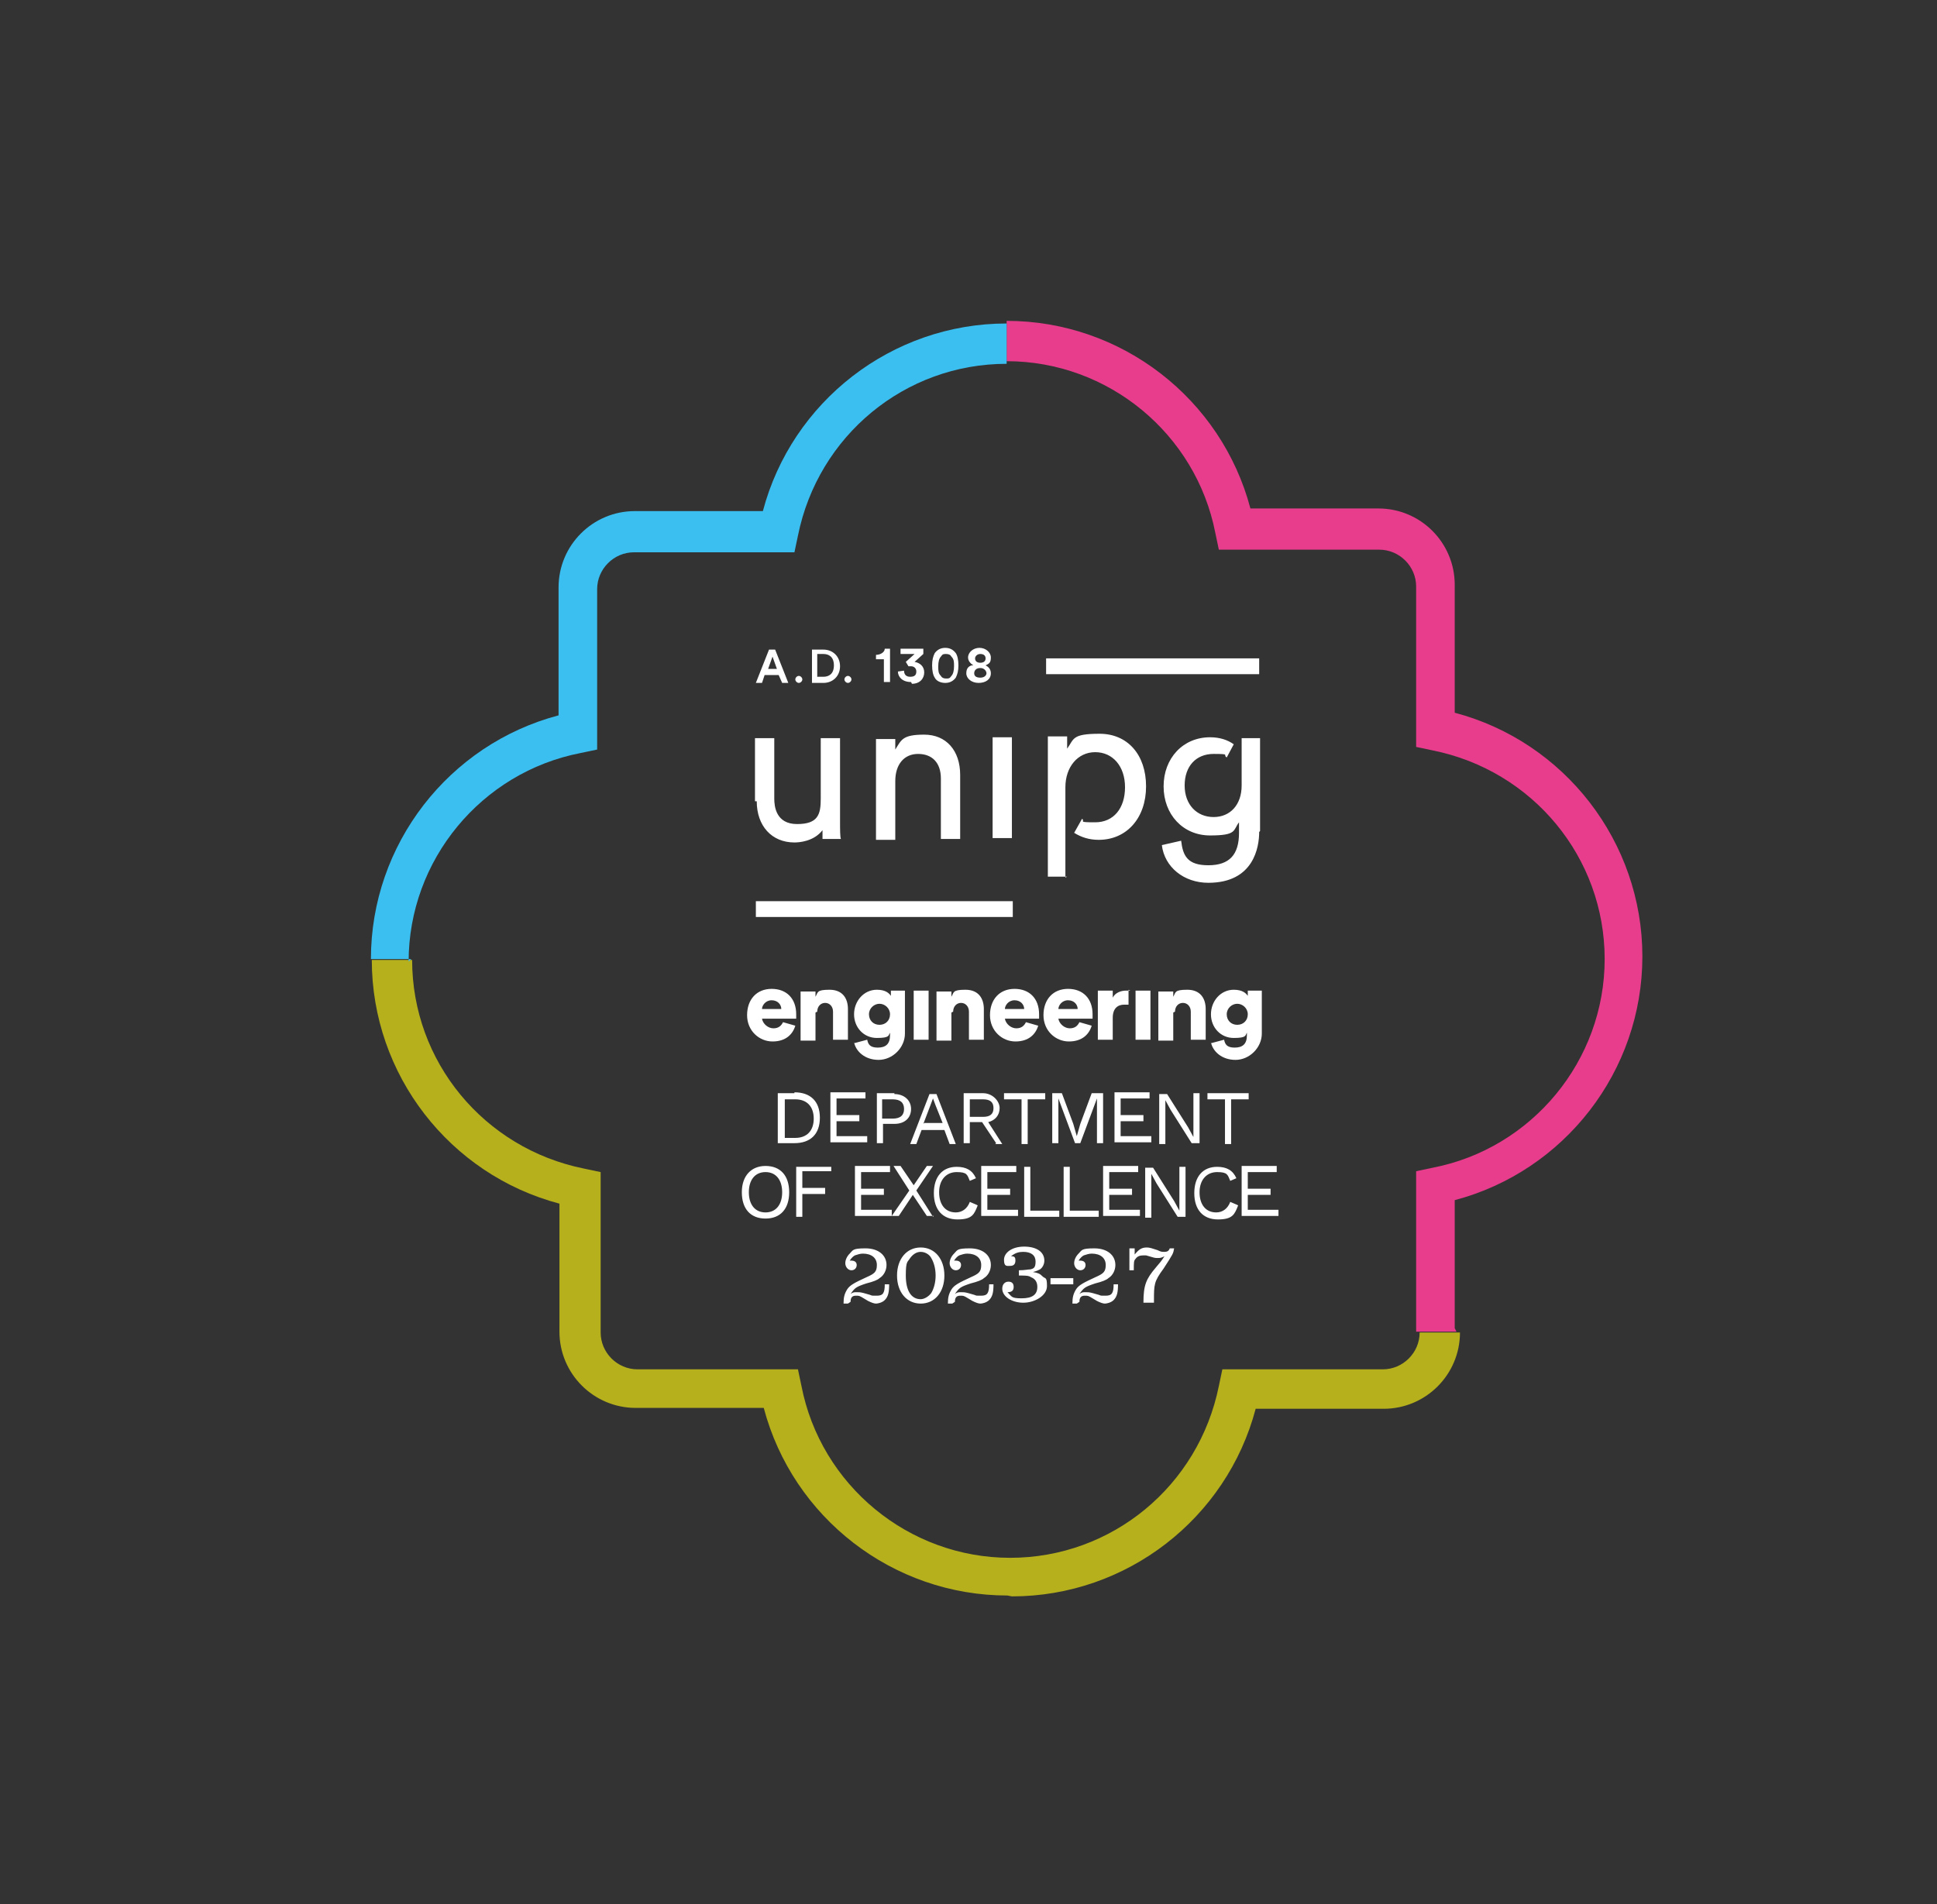
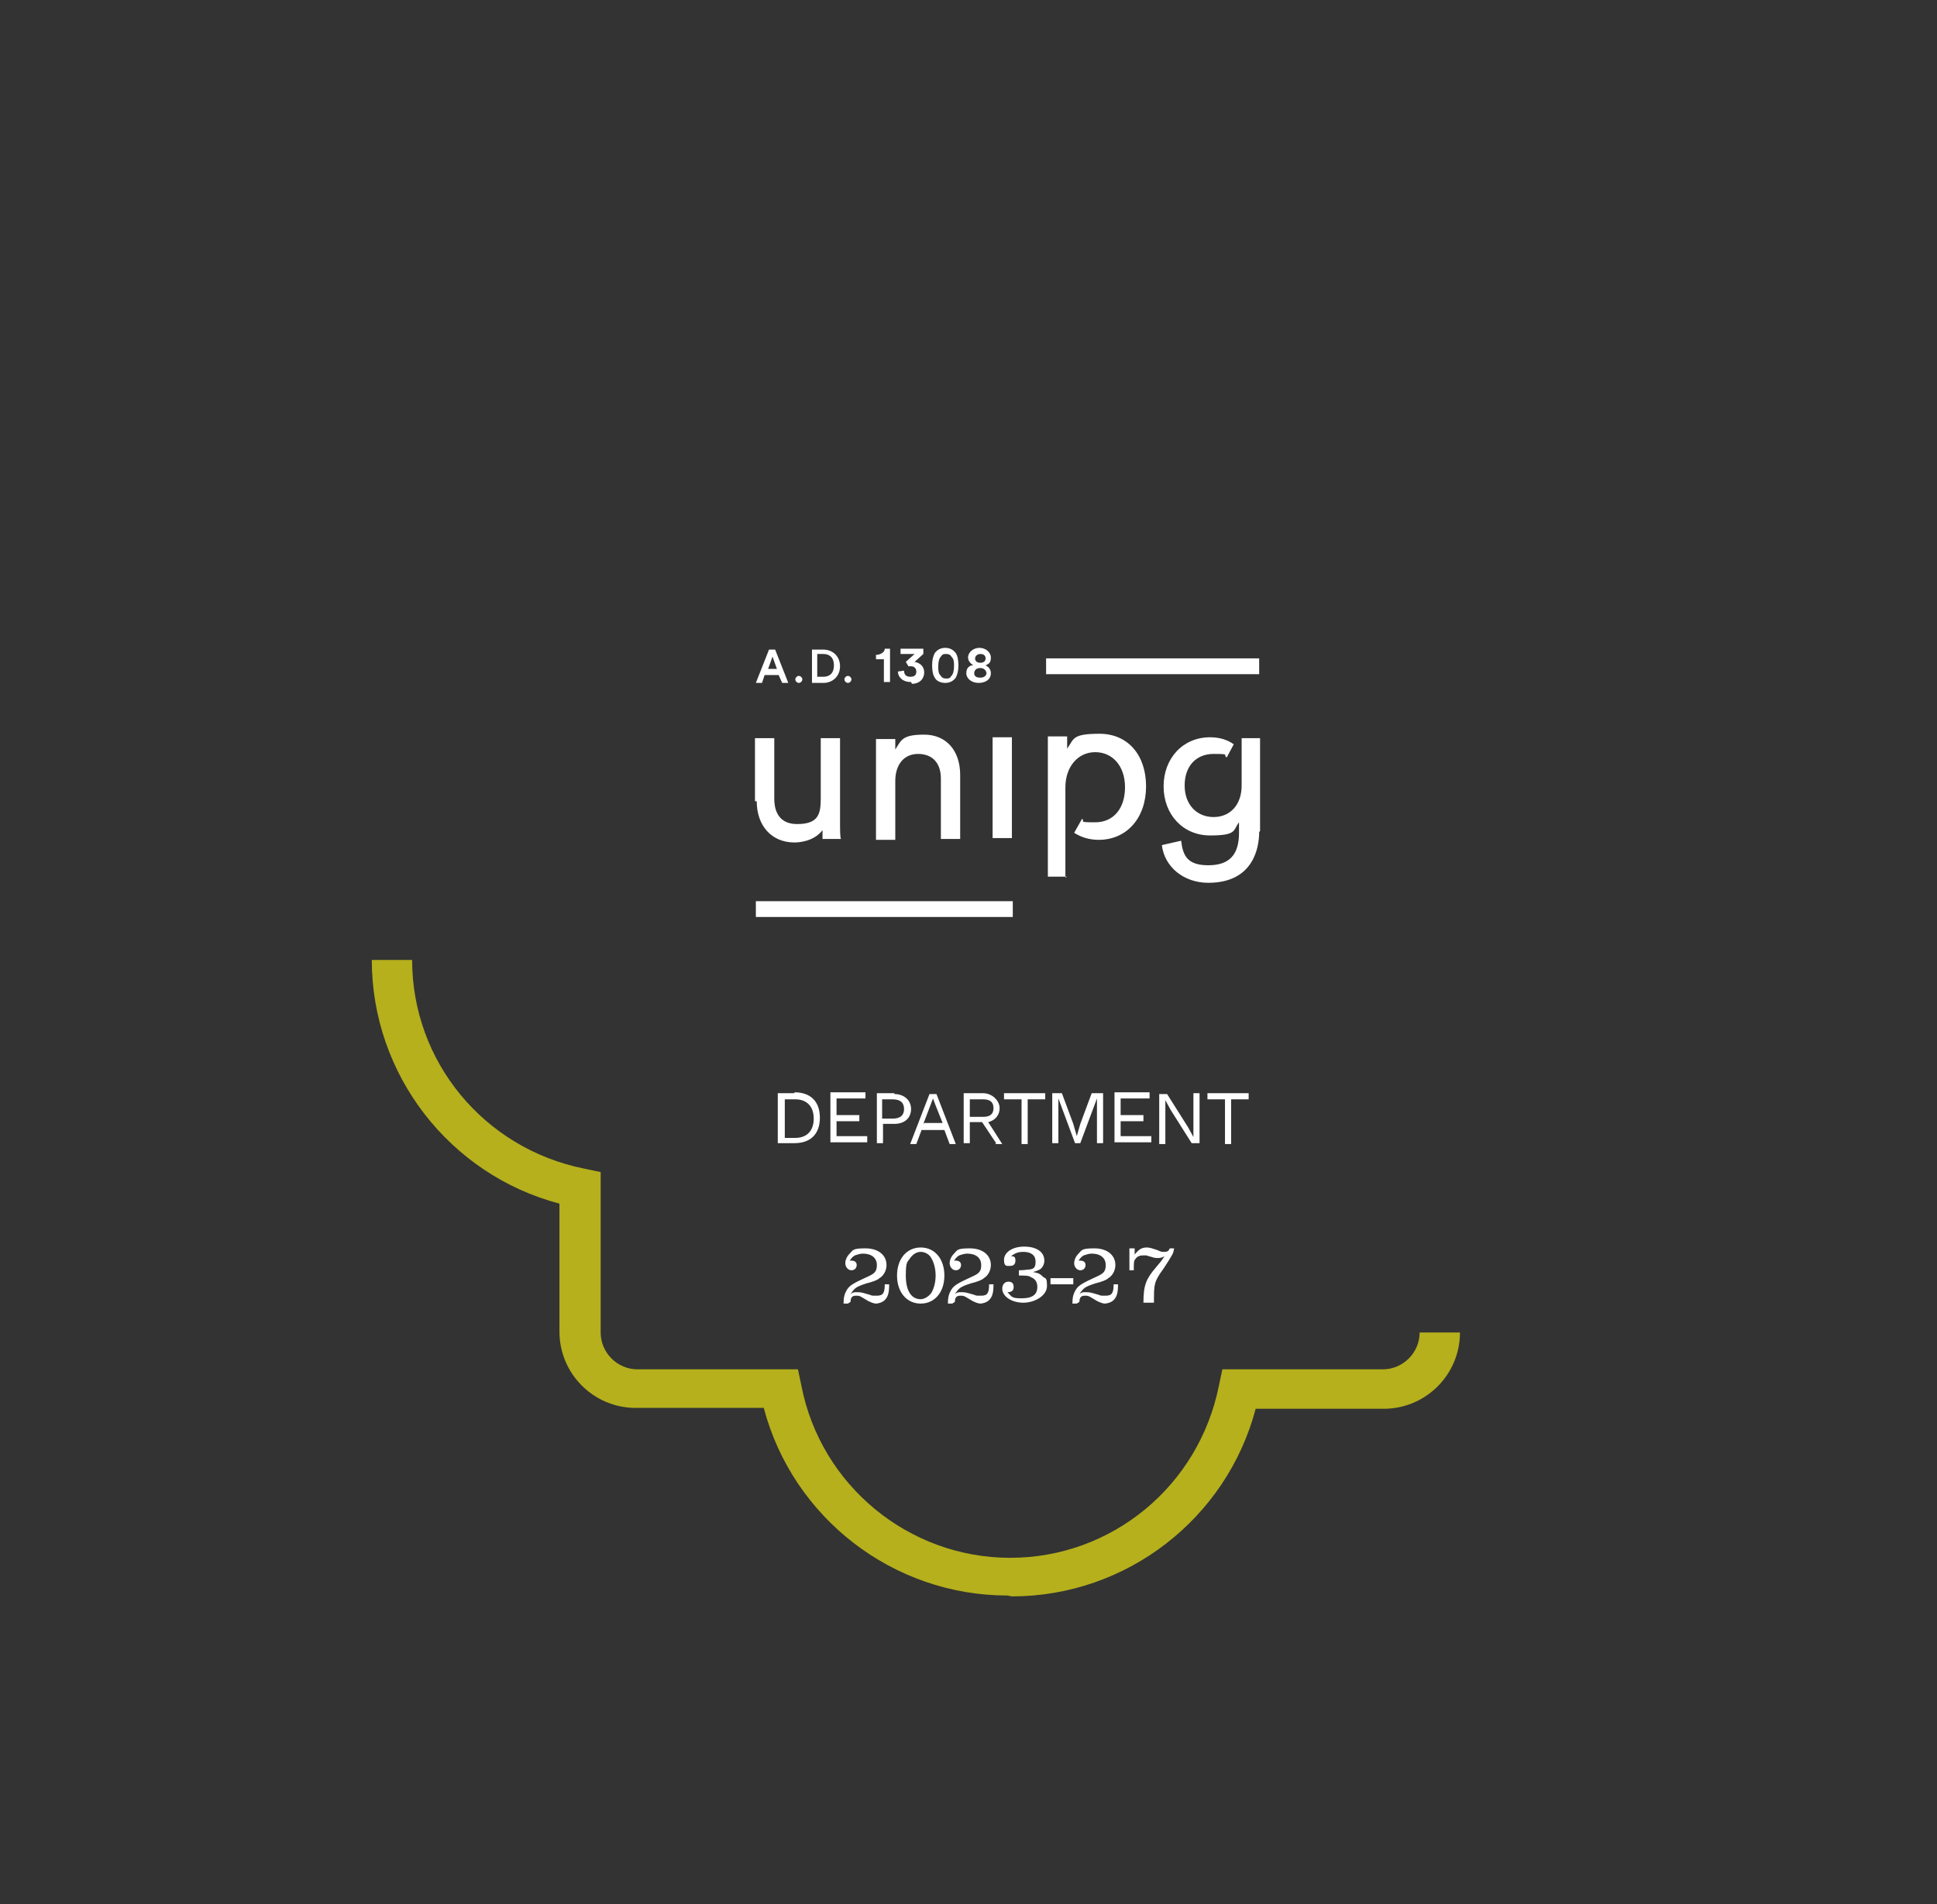
<svg xmlns="http://www.w3.org/2000/svg" version="1.1" viewBox="0 0 220.9 217.2">
  <rect x="0" y="0" width="220.9" height="217.2" fill="#333333" stroke="none" />
  <defs>
    <style>
      .cls-1 {
        fill: #b5b01c;
      }

      .cls-2 {
        fill: #e83d8c;
      }

      .cls-3 {
        fill: #fff;
      }

      .cls-4 {
        fill: #3bbff0;
      }
    </style>
  </defs>
  <g>
    <g id="Livello_1">
      <g>
        <path class="cls-1" d="M114.9,182c-13.1,0-24.5-8.9-27.8-21.4h-14.6c-4.8,0-8.7-3.9-8.7-8.7v-14.6c-12.5-3.3-21.4-14.7-21.4-27.8h4.6c0,11.6,8.2,21.5,19.6,23.8l1.9.4v18.3c0,2.3,1.9,4.2,4.2,4.2h18.3l.4,1.9c2.2,11.3,12.2,19.6,23.8,19.6s21.5-8.2,23.8-19.6l.4-1.9h18.3c2.3,0,4.2-1.9,4.2-4.2h4.6c0,4.8-3.9,8.7-8.7,8.7h-14.6c-3.3,12.5-14.7,21.4-27.8,21.4" />
-         <path class="cls-2" d="M166.1,151.9h-4.6v-18.3l1.9-.4c11.3-2.2,19.6-12.2,19.6-23.8s-8.2-21.5-19.6-23.8l-1.9-.4v-18.3c0-2.3-1.9-4.2-4.2-4.2h-18.3l-.4-1.9c-2.2-11.3-12.2-19.6-23.8-19.6v-4.6c13.1,0,24.5,8.9,27.8,21.4h14.6c4.8,0,8.7,3.9,8.7,8.7v14.6c12.5,3.3,21.4,14.7,21.4,27.8s-8.9,24.5-21.4,27.8v14.6Z" />
-         <path class="cls-4" d="M46.9,109.4h-4.6c0-13.1,8.9-24.5,21.4-27.8v-14.6c0-4.8,3.9-8.7,8.7-8.7h14.6c3.3-12.5,14.7-21.4,27.8-21.4v4.6c-11.6,0-21.5,8.2-23.8,19.6l-.4,1.9h-18.3c-2.3,0-4.2,1.9-4.2,4.2v18.3l-1.9.4c-11.3,2.2-19.6,12.2-19.6,23.8" />
-         <path class="cls-3" d="M111.1,76.8c0,.3.2.5.7.5s.7-.3.7-.5-.2-.6-.7-.6-.7.3-.7.6M111.2,75.1c0,.3.2.5.6.5.4,0,.6-.2.6-.5s-.2-.5-.6-.5-.6.3-.6.5M111,75.9c-.3-.2-.6-.5-.6-.9,0-.6.6-1.1,1.3-1.1s1.3.5,1.3,1.1-.2.7-.6.9c.4.2.6.5.6.9,0,.7-.6,1.1-1.4,1.1s-1.4-.5-1.4-1.1.3-.8.6-.9M107,76c0,.5,0,.8.3,1.1.1.2.3.3.6.3s.4,0,.6-.3c.2-.2.3-.6.3-1.1s0-.8-.3-1.1c-.1-.2-.3-.3-.6-.3s-.4,0-.6.3c-.2.2-.3.6-.3,1.1M106.6,77.3c-.2-.3-.3-.8-.3-1.4s.1-1,.3-1.4c.3-.4.7-.6,1.2-.6s.9.2,1.2.6c.2.3.3.8.3,1.4s-.1,1-.3,1.4c-.3.4-.7.6-1.2.6s-1-.2-1.2-.6M104,78c.9,0,1.4-.6,1.4-1.3s-.5-1.1-1.1-1.2l1-.9v-.6s0,0,0,0h-2.6s0,0,0,0v.6s0,0,0,0h1.6l-1,.9s0,0,0,0l.3.5s0,0,0,0,0,0,0,0c0,0,.1,0,.3,0,.3,0,.6.2.6.6s-.2.6-.7.6-.7-.3-.7-.7c0,0,0,0,0,0,0,0,0,0,0,0s-.7.1-.7.1c0,0,0,0,0,0,0,.6.5,1.2,1.5,1.2M100.8,75.3v2.5s0,0,0,0h.7s0,0,0,0v-3.8s0,0,0,0h-.6s0,0,0,0c0,.4-.5.7-1,.7,0,0,0,0,0,0v.5s0,0,0,0h.9ZM96.7,77.9c.2,0,.4-.2.4-.4s-.2-.4-.4-.4-.4.2-.4.4.2.4.4.4M93.3,77.2h.6c.6,0,1.2-.3,1.2-1.3s-.6-1.3-1.2-1.3h-.7v2.6ZM92.6,77.9s0,0,0,0v-3.8s0,0,0,0h1.3c1.1,0,1.9.8,1.9,1.9s-.8,1.9-1.9,1.9h-1.3ZM91.1,77.9c.2,0,.4-.2.4-.4s-.2-.4-.4-.4-.4.2-.4.4.2.4.4.4M87.5,76.3h1.1l-.5-1.4-.5,1.4ZM86.2,77.9s0,0,0,0l1.5-3.8s0,0,0,0h.7s0,0,0,0l1.5,3.8s0,0,0,0,0,0,0,0h-.7s0,0,0,0l-.4-.9h-1.6l-.3.9s0,0,0,0h-.7s0,0,0,0M121.5,100.1v-10.3c0-2.3,1.4-4,3.4-4s3.4,1.6,3.4,4-1.3,4-3.4,4-1.1-.1-1.5-.4h0s0,0,0,0l-.9,1.6s0,0,0,0c.8.5,1.7.8,2.8.8,3.2,0,5.4-2.5,5.4-6.1s-2.1-6-5.3-6-2.9.6-3.7,1.7c0,0,0,0,0,0s0,0,0,0c0,0,0,0,0,0v-1.4s0,0,0,0h-2.2s0,0,0,0v16s0,0,0,0h2.2s0,0,0,0M143.7,94.8v-10.6s0,0,0,0h-2.1s0,0,0,0v5.4c0,2.2-1.3,3.6-3.2,3.6s-3.3-1.4-3.3-3.6,1.3-3.6,3.3-3.6,1,.1,1.5.4c0,0,0,0,0,0l.8-1.5s0,0,0,0c-.7-.5-1.6-.8-2.7-.8-3.1,0-5.3,2.4-5.3,5.6s2.2,5.6,5.3,5.6,2.6-.6,3.3-1.5c0,0,0,0,0,0s0,0,0,0c0,0,0,0,0,0v1.2c0,2.5-1.1,3.7-3.5,3.7s-2.9-1.1-3.1-2.8c0,0,0,0,0,0,0,0,0,0,0,0l-2.2.5s0,0,0,0c.3,2.5,2.5,4.3,5.3,4.3,5.2,0,5.8-4.1,5.8-5.8M86.2,102.8s0,0,0,0v1.8s0,0,0,0h29.3s0,0,0,0v-1.8s0,0,0,0h-29.3ZM143.6,76.9s0,0,0,0v-1.8s0,0,0,0h-24.3s0,0,0,0v1.8s0,0,0,0h24.3ZM113.2,95.6s0,0,0,0h2.2s0,0,0,0v-11.5s0,0,0,0h-2.2s0,0,0,0v11.5ZM102.1,95.7s0,0,0,0v-6.6c0-1.9,1-3.1,2.6-3.1s2.6,1,2.6,2.8v6.9s0,0,0,0h2.2s0,0,0,0v-7.3c0-2.8-1.6-4.6-4.1-4.6s-2.6.6-3.3,1.7c0,0,0,0,0,0s0,0,0,0c0,0,0,0,0,0v-1.2s0,0,0,0h-2.2s0,0,0,0v11.5s0,0,0,0h2.2ZM86.1,91.4v-7.2s0,0,0,0h2.2s0,0,0,0v6.9c0,.9.2,2.9,2.6,2.9s2.7-1.1,2.7-2.9v-6.9s0,0,0,0h2.2s0,0,0,0v9.4c0,1,0,1.9.1,2.1,0,0,0,0,0,0,0,0,0,0,0,0h-2.1s0,0,0,0c0-.2,0-.6,0-1,0,0,0,0,0,0,0,0,0,0,0,0,0,0,0,0,0,0-1,1.3-2.7,1.4-3.2,1.4-2.6,0-4.3-1.9-4.3-4.7" />
+         <path class="cls-3" d="M111.1,76.8c0,.3.2.5.7.5s.7-.3.7-.5-.2-.6-.7-.6-.7.3-.7.6M111.2,75.1c0,.3.2.5.6.5.4,0,.6-.2.6-.5s-.2-.5-.6-.5-.6.3-.6.5M111,75.9c-.3-.2-.6-.5-.6-.9,0-.6.6-1.1,1.3-1.1s1.3.5,1.3,1.1-.2.7-.6.9c.4.2.6.5.6.9,0,.7-.6,1.1-1.4,1.1s-1.4-.5-1.4-1.1.3-.8.6-.9M107,76c0,.5,0,.8.3,1.1.1.2.3.3.6.3s.4,0,.6-.3c.2-.2.3-.6.3-1.1s0-.8-.3-1.1c-.1-.2-.3-.3-.6-.3s-.4,0-.6.3c-.2.2-.3.6-.3,1.1M106.6,77.3c-.2-.3-.3-.8-.3-1.4s.1-1,.3-1.4c.3-.4.7-.6,1.2-.6s.9.2,1.2.6c.2.3.3.8.3,1.4s-.1,1-.3,1.4c-.3.4-.7.6-1.2.6s-1-.2-1.2-.6M104,78c.9,0,1.4-.6,1.4-1.3s-.5-1.1-1.1-1.2l1-.9v-.6s0,0,0,0h-2.6s0,0,0,0v.6s0,0,0,0h1.6l-1,.9s0,0,0,0l.3.5s0,0,0,0,0,0,0,0c0,0,.1,0,.3,0,.3,0,.6.2.6.6s-.2.6-.7.6-.7-.3-.7-.7c0,0,0,0,0,0,0,0,0,0,0,0s-.7.1-.7.1c0,0,0,0,0,0,0,.6.5,1.2,1.5,1.2M100.8,75.3v2.5s0,0,0,0h.7s0,0,0,0v-3.8s0,0,0,0h-.6s0,0,0,0c0,.4-.5.7-1,.7,0,0,0,0,0,0v.5s0,0,0,0h.9ZM96.7,77.9c.2,0,.4-.2.4-.4s-.2-.4-.4-.4-.4.2-.4.4.2.4.4.4M93.3,77.2h.6c.6,0,1.2-.3,1.2-1.3s-.6-1.3-1.2-1.3h-.7v2.6ZM92.6,77.9s0,0,0,0v-3.8s0,0,0,0h1.3c1.1,0,1.9.8,1.9,1.9s-.8,1.9-1.9,1.9h-1.3ZM91.1,77.9c.2,0,.4-.2.4-.4s-.2-.4-.4-.4-.4.2-.4.4.2.4.4.4M87.5,76.3h1.1l-.5-1.4-.5,1.4ZM86.2,77.9s0,0,0,0l1.5-3.8s0,0,0,0h.7s0,0,0,0l1.5,3.8s0,0,0,0,0,0,0,0h-.7s0,0,0,0l-.4-.9h-1.6l-.3.9h-.7s0,0,0,0M121.5,100.1v-10.3c0-2.3,1.4-4,3.4-4s3.4,1.6,3.4,4-1.3,4-3.4,4-1.1-.1-1.5-.4h0s0,0,0,0l-.9,1.6s0,0,0,0c.8.5,1.7.8,2.8.8,3.2,0,5.4-2.5,5.4-6.1s-2.1-6-5.3-6-2.9.6-3.7,1.7c0,0,0,0,0,0s0,0,0,0c0,0,0,0,0,0v-1.4s0,0,0,0h-2.2s0,0,0,0v16s0,0,0,0h2.2s0,0,0,0M143.7,94.8v-10.6s0,0,0,0h-2.1s0,0,0,0v5.4c0,2.2-1.3,3.6-3.2,3.6s-3.3-1.4-3.3-3.6,1.3-3.6,3.3-3.6,1,.1,1.5.4c0,0,0,0,0,0l.8-1.5s0,0,0,0c-.7-.5-1.6-.8-2.7-.8-3.1,0-5.3,2.4-5.3,5.6s2.2,5.6,5.3,5.6,2.6-.6,3.3-1.5c0,0,0,0,0,0s0,0,0,0c0,0,0,0,0,0v1.2c0,2.5-1.1,3.7-3.5,3.7s-2.9-1.1-3.1-2.8c0,0,0,0,0,0,0,0,0,0,0,0l-2.2.5s0,0,0,0c.3,2.5,2.5,4.3,5.3,4.3,5.2,0,5.8-4.1,5.8-5.8M86.2,102.8s0,0,0,0v1.8s0,0,0,0h29.3s0,0,0,0v-1.8s0,0,0,0h-29.3ZM143.6,76.9s0,0,0,0v-1.8s0,0,0,0h-24.3s0,0,0,0v1.8s0,0,0,0h24.3ZM113.2,95.6s0,0,0,0h2.2s0,0,0,0v-11.5s0,0,0,0h-2.2s0,0,0,0v11.5ZM102.1,95.7s0,0,0,0v-6.6c0-1.9,1-3.1,2.6-3.1s2.6,1,2.6,2.8v6.9s0,0,0,0h2.2s0,0,0,0v-7.3c0-2.8-1.6-4.6-4.1-4.6s-2.6.6-3.3,1.7c0,0,0,0,0,0s0,0,0,0c0,0,0,0,0,0v-1.2s0,0,0,0h-2.2s0,0,0,0v11.5s0,0,0,0h2.2ZM86.1,91.4v-7.2s0,0,0,0h2.2s0,0,0,0v6.9c0,.9.2,2.9,2.6,2.9s2.7-1.1,2.7-2.9v-6.9s0,0,0,0h2.2s0,0,0,0v9.4c0,1,0,1.9.1,2.1,0,0,0,0,0,0,0,0,0,0,0,0h-2.1s0,0,0,0c0-.2,0-.6,0-1,0,0,0,0,0,0,0,0,0,0,0,0,0,0,0,0,0,0-1,1.3-2.7,1.4-3.2,1.4-2.6,0-4.3-1.9-4.3-4.7" />
        <path class="cls-3" d="M131.6,148.6v-.2c0-1.9,0-2.2,1.1-3.7,1.1-1.7,1.1-1.7,1.2-2.3h-.5c-.1.3-.3.4-.6.4s-.4,0-.8-.2c-.6-.2-.9-.3-1.2-.3-.6,0-.9.2-1.4.8v-.7h-.6v2.5h.5c0-.9,0-1.1.2-1.3.2-.3.5-.4.9-.4s.2,0,.3,0c1,.3,1,.3,1.3.3s.4,0,.8-.2c-.4.6-.4.6-1,1.3-1.1,1.3-1.4,2-1.4,4h1ZM123.1,148.5c0-.5.2-.7.6-.7s.4,0,.9.3l.5.3c.4.2.7.3.9.3s.7-.1,1-.4c.4-.4.5-.9.5-1.8h-.5c0,1-.2,1.3-.9,1.3s-.5,0-.8-.1l-.7-.2c-.4-.1-.5-.1-.8-.1s-.4,0-.7.2c.5-.7.6-.8,1.8-1.2.8-.2,1.3-.4,1.5-.6.5-.3.8-.9.8-1.5,0-1.1-.9-1.9-2.4-1.9s-1.4.2-1.8.6c-.3.3-.5.7-.5,1.1s.3.8.7.8.6-.3.6-.6-.2-.5-.6-.5h-.2c.2-.3.4-.5.6-.6.3-.1.6-.2.9-.2,1,0,1.6.5,1.6,1.3s-.3,1-1.2,1.4c-1.3.6-1.9.9-2.2,1.4-.3.5-.4.9-.4,1.6h.5ZM119.8,146.5h2.6v-.7h-2.6v.7ZM116.2,145.5c.8,0,1.1,0,1.4.2.5.2.7.6.7,1.1,0,.9-.6,1.3-1.8,1.3s-1.1-.2-1.6-.7c.5,0,.7-.2.7-.6s-.2-.6-.6-.6-.7.3-.7.8c0,.9,1.1,1.6,2.4,1.6s2.7-.8,2.7-1.9-.2-.8-.5-1.1c-.3-.3-.5-.4-1.1-.5.4-.1.6-.2.8-.3.3-.2.5-.6.5-1,0-1-.9-1.6-2.3-1.6s-2.3.7-2.3,1.5.3.7.7.7.6-.2.6-.6-.1-.5-.5-.5c.5-.4.9-.5,1.4-.5.9,0,1.4.4,1.4,1.1s-.2.8-.6.9c-.3,0-.6.1-1.3.1v.5ZM108.9,148.5c0-.5.2-.7.6-.7s.4,0,.9.3l.5.3c.4.2.7.3.9.3s.7-.1,1-.4c.4-.4.5-.9.5-1.8h-.5c0,1-.2,1.3-.9,1.3s-.5,0-.8-.1l-.7-.2c-.4-.1-.5-.1-.8-.1s-.4,0-.7.2c.5-.7.6-.8,1.8-1.2.8-.2,1.3-.4,1.5-.6.5-.3.8-.9.8-1.5,0-1.1-.9-1.9-2.4-1.9s-1.4.2-1.8.6c-.3.3-.5.7-.5,1.1s.3.8.7.8.6-.3.6-.6-.2-.5-.6-.5h-.2c.2-.3.4-.5.6-.6.3-.1.6-.2.9-.2,1,0,1.6.5,1.6,1.3s-.3,1-1.2,1.4c-1.3.6-1.9.9-2.2,1.4-.3.5-.4.9-.4,1.6h.5ZM105,142.8c.5,0,1,.3,1.2.7.3.5.5,1.2.5,2s-.2,1.5-.5,2c-.3.4-.8.7-1.2.7-1.1,0-1.7-1-1.7-2.7s.2-1.5.5-2c.3-.4.7-.7,1.2-.7M105,142.3c-1.6,0-2.7,1.3-2.7,3.2s1.1,3.2,2.7,3.2,2.7-1.3,2.7-3.2-1.1-3.2-2.7-3.2M97,148.5c0-.5.2-.7.6-.7s.4,0,.9.3l.5.3c.4.2.7.3.9.3s.7-.1,1-.4c.4-.4.5-.9.5-1.8h-.5c0,1-.2,1.3-.9,1.3s-.5,0-.8-.1l-.7-.2c-.4-.1-.5-.1-.8-.1s-.4,0-.7.2c.5-.7.6-.8,1.8-1.2.8-.2,1.3-.4,1.5-.6.5-.3.8-.9.8-1.5,0-1.1-.9-1.9-2.4-1.9s-1.4.2-1.8.6c-.3.3-.5.7-.5,1.1s.3.8.7.8.6-.3.6-.6-.2-.5-.6-.5h-.2c.2-.3.4-.5.6-.6.3-.1.6-.2.9-.2,1,0,1.6.5,1.6,1.3s-.3,1-1.2,1.4c-1.3.6-1.9.9-2.2,1.4-.3.5-.4.9-.4,1.6h.5Z" />
-         <path class="cls-3" d="M141.1,116.9c-.7,0-1.2-.5-1.2-1.2s.6-1.2,1.2-1.2,1.2.5,1.2,1.2-.5,1.2-1.2,1.2M138.1,118.9c.2,1,1.2,2,2.8,2s3-1.4,3-3v-4.9h-1.6v.6c-.2-.3-.6-.7-1.6-.7-1.5,0-2.6,1.3-2.6,2.8s1.1,2.7,2.6,2.7,1.3-.3,1.5-.6v.3c0,1-.5,1.4-1.4,1.4s-1.1-.4-1.2-.9l-1.5.4ZM134,115.4c0-.6.4-1,.9-1s.9.4.9,1v3.2h1.7v-3.5c0-1.2-.6-2.2-2.1-2.2s-1.3.3-1.6.8v-.6h-1.7v5.6h1.7v-3.2ZM131.2,113h-1.7v5.6h1.7v-5.6ZM128.9,113c-.1,0-.3,0-.5,0-.5,0-1.2.2-1.5.8v-.8h-1.7v5.6h1.7v-2.5c0-1.1.6-1.5,1.3-1.5s.4,0,.5,0v-1.7ZM123.1,116.6c-.2.4-.5.7-1.1.7s-1.2-.5-1.3-1.1h3.9s0-.3,0-.5c0-1.8-1.1-2.9-2.8-2.9s-2.8,1.2-2.8,3,1.4,3,2.9,3,2.3-.8,2.6-1.8l-1.4-.4ZM120.7,115.1c0-.4.4-1,1.1-1s1.1.5,1.1,1h-2.3ZM117,116.6c-.2.4-.5.7-1.1.7s-1.2-.5-1.3-1.1h3.9s0-.3,0-.5c0-1.8-1.1-2.9-2.8-2.9s-2.8,1.2-2.8,3,1.4,3,2.9,3,2.3-.8,2.6-1.8l-1.4-.4ZM114.6,115.1c0-.4.4-1,1.1-1s1.1.5,1.1,1h-2.3ZM108.7,115.4c0-.6.4-1,.9-1s.9.4.9,1v3.2h1.7v-3.5c0-1.2-.6-2.2-2.1-2.2s-1.3.3-1.6.8v-.6h-1.7v5.6h1.7v-3.2ZM105.9,113h-1.7v5.6h1.7v-5.6ZM100.3,116.9c-.7,0-1.2-.5-1.2-1.2s.6-1.2,1.2-1.2,1.2.5,1.2,1.2-.5,1.2-1.2,1.2M97.4,118.9c.2,1,1.2,2,2.8,2s3-1.4,3-3v-4.9h-1.6v.6c-.2-.3-.6-.7-1.6-.7-1.5,0-2.6,1.3-2.6,2.8s1.1,2.7,2.6,2.7,1.3-.3,1.5-.6v.3c0,1-.5,1.4-1.4,1.4s-1.1-.4-1.2-.9l-1.5.4ZM93.2,115.4c0-.6.4-1,.9-1s.9.4.9,1v3.2h1.7v-3.5c0-1.2-.6-2.2-2.1-2.2s-1.3.3-1.6.8v-.6h-1.7v5.6h1.7v-3.2ZM89.3,116.6c-.2.4-.5.7-1.1.7s-1.2-.5-1.3-1.1h3.9s0-.3,0-.5c0-1.8-1.1-2.9-2.8-2.9s-2.8,1.2-2.8,3,1.4,3,2.9,3,2.3-.8,2.6-1.8l-1.4-.4ZM86.9,115.1c0-.4.4-1,1.1-1s1.1.5,1.1,1h-2.3Z" />
-         <path class="cls-3" d="M142.3,138.2v-1.9h2.6v-.7h-2.6v-1.9h3.3v-.7h-4v5.7h4.2v-.7h-3.5ZM141,137.4l-.7-.3c-.3.8-.9,1.2-1.6,1.2-1.2,0-1.9-.9-1.9-2.3s.8-2.3,2-2.3,1.2.3,1.5,1l.7-.3c-.4-.9-1.1-1.3-2.2-1.3-1.6,0-2.6,1.1-2.6,3s1,3,2.7,3,1.9-.6,2.3-1.6M135.2,133.1h-.7v5s0,0,0,0l-.6-1.1-2.4-3.8h-.9v5.7h.7v-5s0,0,0,0l.6,1.1,2.4,3.8h.9v-5.7ZM126.5,138.2v-1.9h2.6v-.7h-2.6v-1.9h3.3v-.7h-4v5.7h4.2v-.7h-3.5ZM122,138.2v-5.1h-.7v5.7h4v-.7h-3.3ZM117.5,138.2v-5.1h-.7v5.7h4v-.7h-3.3ZM112.6,138.2v-1.9h2.6v-.7h-2.6v-1.9h3.3v-.7h-4v5.7h4.2v-.7h-3.5ZM111.3,137.4l-.7-.3c-.3.8-.9,1.2-1.6,1.2-1.2,0-1.9-.9-1.9-2.3s.8-2.3,2-2.3,1.2.3,1.5,1l.7-.3c-.4-.9-1.1-1.3-2.2-1.3-1.6,0-2.6,1.1-2.6,3s1,3,2.7,3,1.9-.6,2.3-1.6M106.4,138.8l-1.9-3,1.9-2.8h-.7l-1.5,2.2-1.5-2.2h-.8l1.8,2.8-2,2.9h.8l1.6-2.4,1.6,2.4h.8ZM98.2,138.2v-1.9h2.6v-.7h-2.6v-1.9h3.3v-.7h-4v5.7h4.2v-.7h-3.5ZM94.8,133.8v-.7h-4v5.7h.7v-2.6h2.6v-.7h-2.6v-1.9h3.3ZM87.3,133.7c1.2,0,1.9.9,1.9,2.3s-.7,2.3-1.9,2.3-1.9-.9-1.9-2.3.7-2.3,1.9-2.3M87.3,133c-1.6,0-2.7,1.1-2.7,3s1,3,2.7,3,2.7-1.1,2.7-3-1-3-2.7-3" />
        <path class="cls-3" d="M142.4,124.7h-4.7v.7h2v5.1h.7v-5.1h2v-.7ZM136.8,124.7h-.7v5s0,0,0,0l-.6-1.1-2.4-3.8h-.9v5.7h.7v-5s0,0,0,0l.6,1.1,2.4,3.8h.9v-5.7ZM127.8,129.8v-1.9h2.6v-.7h-2.6v-1.9h3.3v-.7h-4v5.7h4.2v-.7h-3.5ZM125.6,124.7h-1.1l-1.3,3.5-.4,1.4h0l-.4-1.4-1.3-3.5h-1.1v5.7h.7v-5.1c0,0,0,0,0,0l1.9,5.1h.6l1.9-5.1h0v1.5c0,0,0,3.6,0,3.6h.7v-5.7ZM119.2,124.7h-4.7v.7h2v5.1h.7v-5.1h2v-.7ZM110.6,125.4h1.5c.8,0,1.2.3,1.2,1s-.4,1-1.2,1h-1.5v-2.1ZM113.5,130.5h.8l-1.6-2.5c.8-.2,1.3-.8,1.3-1.6s-.8-1.7-1.9-1.7h-2.2v5.7h.7v-2.4h1.4l1.6,2.4ZM105.3,128.2l.8-2.1.3-.8h0l.3.8.8,2h-2.1ZM108.3,130.5h.7l-2.2-5.7h-.8l-2.2,5.7h.7l.6-1.6h2.6l.6,1.6ZM101.8,127.6h-1.2v-2.2h1.2c.9,0,1.3.4,1.3,1.1s-.4,1.1-1.3,1.1M102,124.7h-2v5.7h.7v-2.2h1.3c1.2,0,1.9-.7,1.9-1.7s-.8-1.7-1.9-1.7M95.4,129.8v-1.9h2.6v-.7h-2.6v-1.9h3.3v-.7h-4v5.7h4.2v-.7h-3.5ZM90.7,129.8h-1.2v-4.4h1.2c1.3,0,2.1.8,2.1,2.2s-.8,2.2-2.1,2.2M90.6,124.7h-1.9v5.7h1.9c1.8,0,2.9-1,2.9-2.9s-1.1-2.9-2.9-2.9" />
      </g>
    </g>
  </g>
</svg>